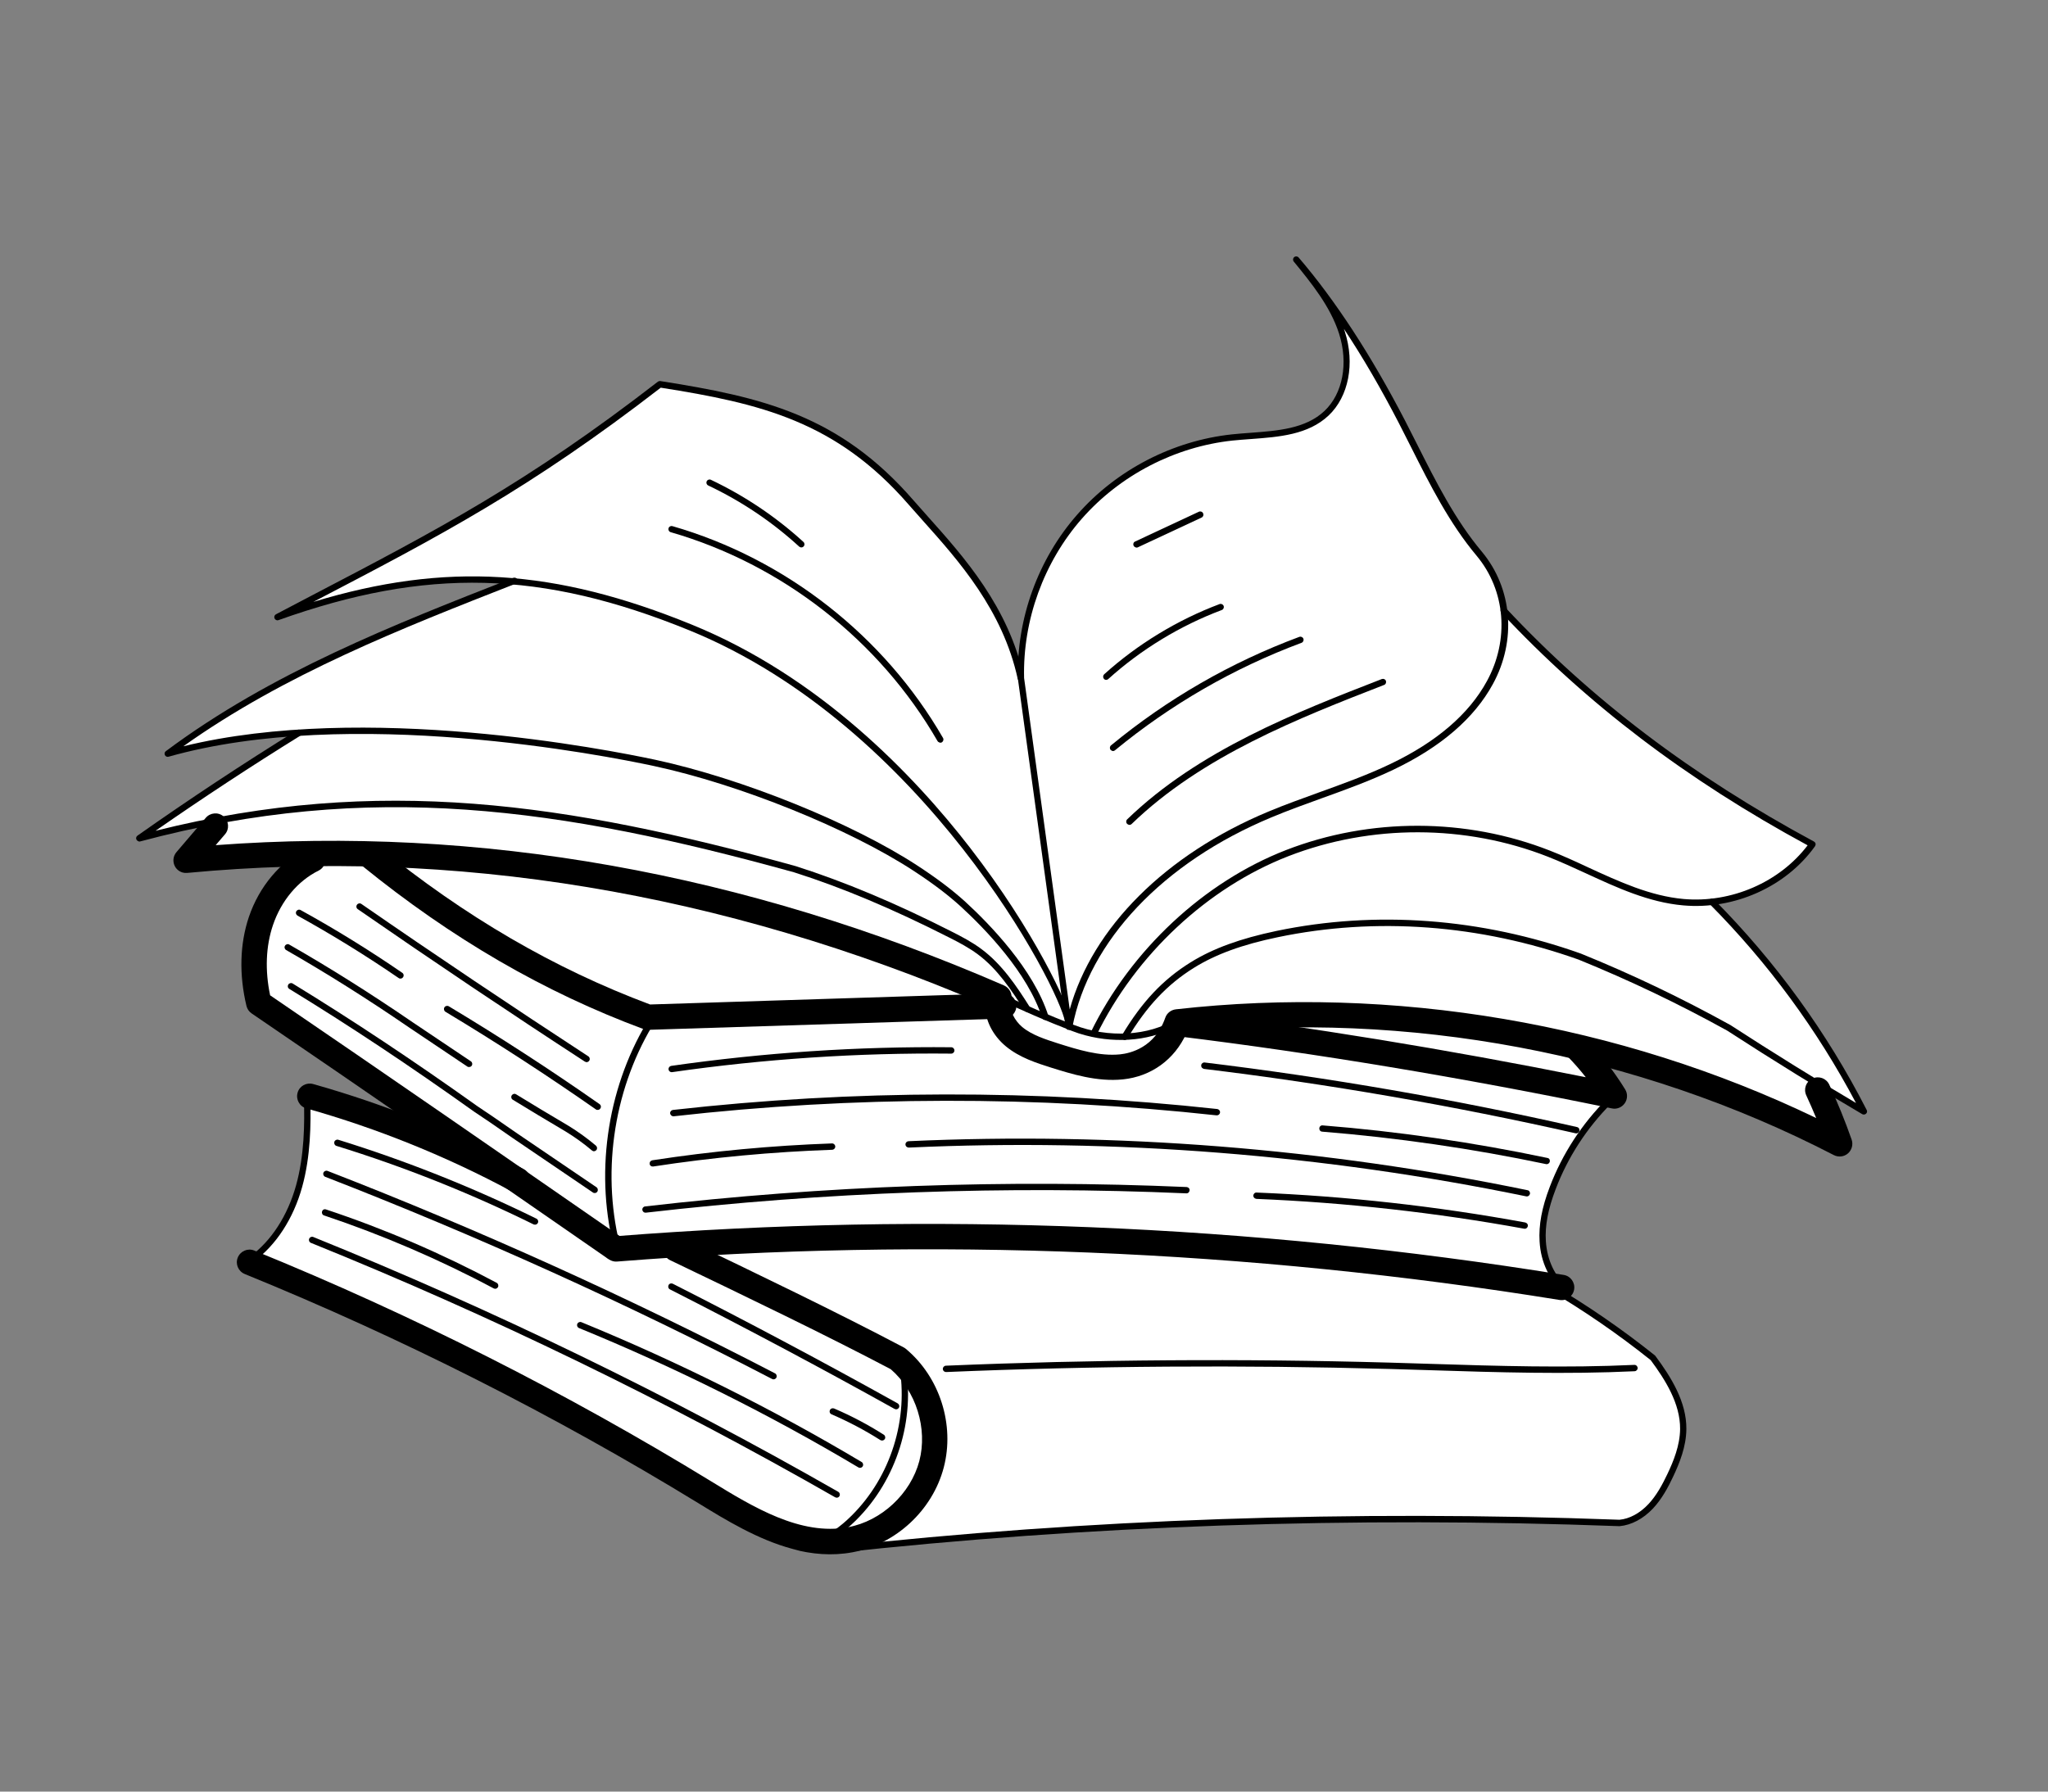
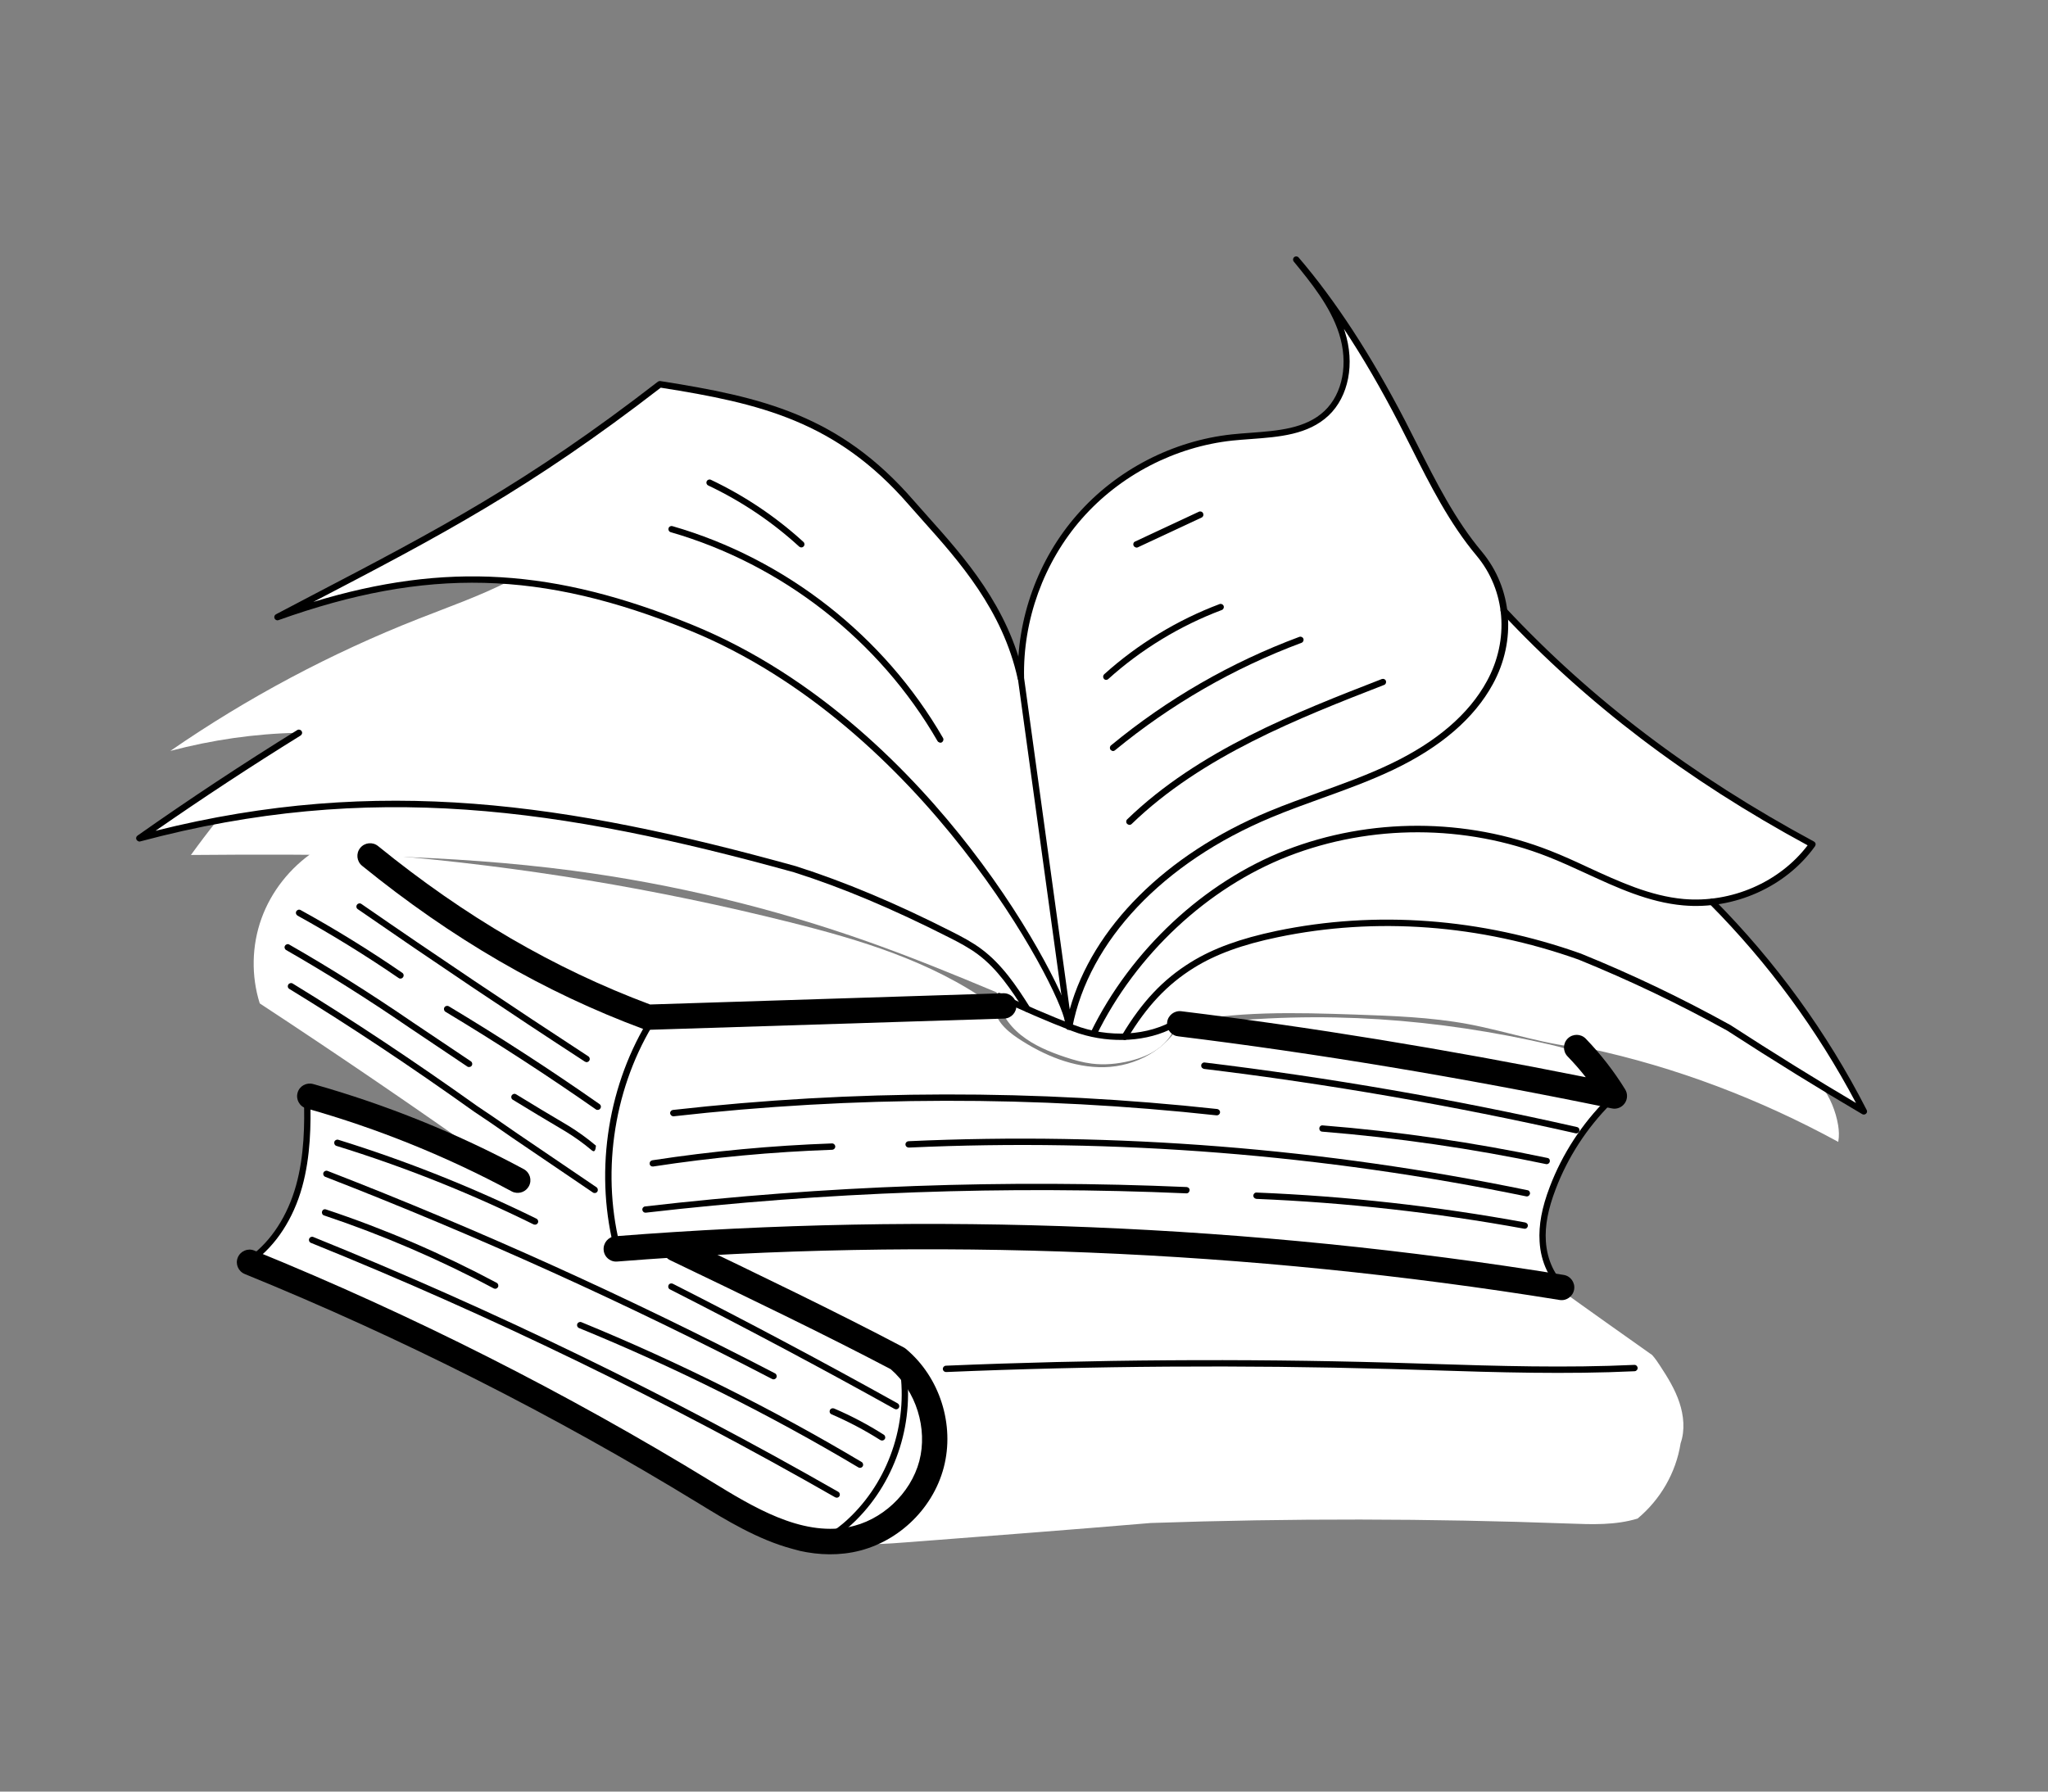
<svg xmlns="http://www.w3.org/2000/svg" width="376" height="329" viewBox="0 0 376 329" fill="none">
  <rect x="0" y="0" width="376" height="329" fill="#808080" stroke="none" />
  <g clip-path="url(#clip0_936_3284)">
    <path d="M296.588 200.89C292.313 205.889 287.952 210.97 285.403 217.04C282.854 223.11 282.348 230.398 285.271 235.691C231.455 227.877 176.831 225.655 121.478 229.446C133.908 234.245 146.039 239.844 157.754 246.213C161.012 247.988 164.302 249.876 166.711 252.702C170.074 256.665 171.346 262.249 170.337 267.347C169.347 272.451 166.208 277.042 162.024 280.136C160.272 281.428 158.284 282.51 156.098 282.763C154.581 282.944 153.052 282.702 151.559 282.407C128.284 277.932 109.142 262.023 88.174 250.973C79.135 246.202 69.673 242.304 60.205 238.425C55.237 236.381 50.27 234.337 45.137 232.437C47.069 230.627 48.978 228.748 50.523 226.582C53.039 223.062 54.514 218.886 55.363 214.625C56.211 210.364 56.426 206.039 57.168 201.624C69.008 204.398 80.541 208.474 91.035 213.844C76.758 203.727 62.311 193.858 47.687 184.257C46.101 179.218 46.21 173.648 48.003 168.676C49.797 163.704 53.251 159.344 57.679 156.357C60.841 155.359 64.363 155.443 67.417 156.723C69.096 157.424 70.621 158.462 72.132 159.475C80.415 165.113 88.718 170.756 97.001 176.394C103.992 181.14 111.202 186.008 120.293 187.144C140.649 184.902 161.141 183.954 182.64 184.409C182.35 187.058 184.673 189.19 186.899 190.667C191.617 193.798 197.121 196.111 202.779 195.971C208.437 195.83 214.271 192.842 217.002 187.346C230.978 191.384 245.698 192.015 260.04 194.453C265.096 195.304 270.129 196.401 275.148 197.473C281.909 198.928 288.671 200.384 296.574 200.865L296.588 200.89Z" fill="white" />
    <path d="M35.04 157.023C36.605 154.863 38.203 152.733 39.959 150.561C35.432 151.571 30.899 152.6 26.206 153.754C27.096 152.86 28.096 152.101 29.116 151.347C37.287 145.273 45.842 139.722 54.562 134.572C46.717 134.734 38.88 135.885 31.274 137.895C45.453 128.104 60.763 119.959 76.8 113.645C82.379 111.449 88.049 109.466 93.367 106.759C90.831 106.205 88.222 106.157 85.632 106.197C74.588 106.404 63.562 108.42 53.145 112.151C62.888 107.254 72.498 102.069 82.108 96.339C95.823 88.983 108.886 80.383 120.941 70.611C129.301 71.97 137.764 73.336 145.561 76.641C152.719 79.671 159.137 84.284 164.821 89.603C174.719 98.841 182.506 110.322 187.512 122.632C187.554 112.535 191.394 102.512 198.042 94.919C204.69 87.326 214.078 82.187 224.046 80.6C229.855 79.661 235.964 79.872 241.483 77.198C244.491 75.362 246.342 71.978 246.897 68.499C247.451 65.019 246.838 61.437 245.976 58.081C250.437 64.834 254.496 71.835 258.119 79.055C261.552 85.889 264.646 92.968 269.261 99.07C271.861 102.514 275.038 105.84 275.692 109.895C275.735 110.598 275.88 111.308 276.276 112.023C292.157 128.672 310.58 142.878 330.576 153.877C331.297 154.238 331.999 154.594 332.72 154.955C332.72 154.955 332.72 154.955 332.88 155.061C328.488 160.889 321.704 164.838 314.478 165.901C321.601 173.283 328.111 181.235 333.939 189.696C335.541 192.013 337.089 194.378 338.467 196.824C339.76 199.12 340.905 201.503 341.766 203.768C339.404 202.171 336.943 200.714 334.424 199.389C335.99 201.529 337.039 204.033 337.472 206.644C337.618 207.585 337.69 208.569 337.494 209.691C323.13 201.858 307.702 195.962 291.677 192.528C284.153 192.043 276.924 189.435 269.493 188.052C262.66 186.787 255.677 186.552 248.738 186.307C237.845 185.947 226.824 185.595 215.88 188.01C215.407 189.854 214.162 191.45 212.624 192.569C211.087 193.688 209.267 194.375 207.427 194.826C205.138 195.387 202.751 195.607 200.417 195.317C198.754 195.102 197.116 194.642 195.538 194.115C192.67 193.157 189.82 191.974 187.454 190.082C185.088 188.19 183.256 185.476 182.991 182.238C175.243 178.988 167.474 175.815 159.566 173.004C141.927 166.747 123.649 162.332 105.097 159.877C82.553 156.899 59.721 156.8 35.045 157.004L35.04 157.023Z" fill="white" />
    <path d="M153.634 283.193C158.109 283.868 162.67 283.517 167.167 283.17C181.942 282.033 196.692 280.911 211.262 279.677C236.873 278.8 262.512 278.834 288.116 279.78C292.31 279.939 296.587 280.1 300.652 278.861C304.784 275.417 307.691 270.513 308.55 265.039C309.382 262.64 309.132 259.973 308.332 257.557C307.532 255.14 306.188 252.956 304.804 250.844C304.358 250.158 303.893 249.468 303.329 248.834C297.793 244.918 292.238 240.997 285.665 236.257C263.683 233.765 241.806 230.336 219.734 228.805C214.012 228.404 208.292 228.15 202.561 227.936C177.397 227.066 152.202 227.487 126.484 229.55C137.012 234.322 147.301 239.595 157.317 245.341C160.899 247.391 164.48 249.525 167.359 252.478C170.243 255.41 172.394 259.279 172.462 263.408C172.501 265.767 171.857 268.091 171 270.273C169.487 274.04 167.197 277.579 163.976 280.051C160.755 282.522 156.527 283.822 153.639 283.174L153.634 283.193Z" fill="white" />
    <path d="M117.901 186.838C139.423 185.957 160.959 185.101 181.735 184.187C170.897 176.502 157.878 172.573 145.004 169.354C120.539 163.218 95.558 159.083 70.405 156.999C71.952 164.376 79.601 168.544 86.427 171.715C96.983 176.62 107.533 181.544 117.886 186.813L117.901 186.838Z" fill="white" />
    <path d="M220.282 188.099C245.166 192.984 270.116 197.467 295.127 201.568C294.092 198.858 292.945 196.014 290.676 194.231C288.92 192.88 286.684 192.301 284.53 191.808C264.04 187.115 242.901 185.393 220.287 188.079L220.282 188.099Z" fill="white" />
-     <path d="M33.571 160.237C32.945 160.069 32.407 159.652 32.102 159.067C31.659 158.214 31.785 157.199 32.396 156.482L37.775 150.185C38.602 149.211 40.083 149.084 41.051 149.931C42.025 150.758 42.153 152.239 41.306 153.207L39.597 155.203C88.004 151.585 136.666 160.241 184.32 180.958C185.388 181.433 185.953 182.612 185.635 183.722C185.143 185.478 186.348 187.479 187.666 188.587C189.463 190.096 192.04 190.891 194.298 191.622C197.836 192.738 201.859 194.005 205.654 193.616C207.51 193.421 212.023 192.387 213.934 186.901C214.223 186.056 214.97 185.459 215.881 185.347C255.822 180.844 297.317 187.915 333.445 205.313C332.855 203.918 332.264 202.522 331.624 201.155C331.078 199.982 331.573 198.604 332.747 198.059C333.921 197.514 335.298 198.008 335.843 199.182C337.375 202.466 338.753 205.855 339.953 209.28C340.258 210.18 339.99 211.178 339.277 211.804C338.564 212.431 337.525 212.551 336.677 212.114C300.542 193.414 258.392 185.497 217.791 189.801C215.633 194.57 211.359 197.683 206.142 198.214C201.377 198.699 196.7 197.215 192.906 196.031C190.355 195.221 187.202 194.23 184.677 192.148C182.206 190.102 180.829 187.258 180.85 184.516C132.562 163.818 83.282 155.668 34.352 160.299C34.071 160.329 33.786 160.294 33.532 160.226L33.571 160.237Z" fill="black" />
    <path d="M118.379 189.043C118.379 189.043 118.242 189.006 118.164 188.985C99.891 182.201 82.976 172.384 66.475 158.987C65.476 158.174 65.324 156.707 66.137 155.709C66.95 154.71 68.417 154.558 69.415 155.371C85.397 168.356 101.743 177.874 119.356 184.46L184.207 182.396C185.495 182.364 186.569 183.365 186.602 184.653C186.634 185.941 185.633 187.015 184.345 187.047L119.032 189.113C118.801 189.114 118.575 189.095 118.36 189.038L118.379 189.043Z" fill="black" />
    <path d="M215.99 190.262C214.894 189.969 214.131 188.904 214.278 187.727C214.433 186.448 215.598 185.543 216.877 185.698C240.371 188.574 265.328 192.64 291.141 197.816C290.093 196.486 288.969 195.2 287.786 193.981C286.902 193.052 286.917 191.588 287.851 190.685C288.78 189.801 290.244 189.816 291.147 190.75C293.871 193.577 296.305 196.704 298.366 200.046C298.849 200.825 298.827 201.847 298.289 202.604C297.75 203.362 296.83 203.744 295.919 203.542C268.194 197.833 241.41 193.383 216.313 190.307C216.216 190.281 216.093 190.269 215.995 190.243L215.99 190.262Z" fill="black" />
    <path d="M112.533 231.6C111.614 231.354 110.885 230.551 110.824 229.528C110.728 228.244 111.68 227.115 112.964 227.018C171.004 222.437 229.59 224.818 287.076 234.119C288.346 234.312 289.215 235.531 289.002 236.795C288.789 238.059 287.59 238.933 286.326 238.72C229.202 229.475 170.989 227.11 113.314 231.663C113.033 231.692 112.768 231.663 112.533 231.6Z" fill="black" />
-     <path d="M112.154 231.373C111.9 231.305 111.656 231.198 111.428 231.032L111.306 230.936C89.779 216.024 67.524 200.624 46.207 186.104C45.725 185.786 45.395 185.299 45.252 184.736C43.874 178.999 44.023 173.355 45.684 168.41C47.597 162.757 51.497 158.14 56.428 155.707C57.587 155.137 58.969 155.613 59.545 156.752C60.115 157.912 59.64 159.294 58.5 159.87C54.679 161.761 51.626 165.41 50.111 169.89C48.797 173.775 48.634 178.219 49.594 182.775C70.698 197.154 92.686 212.378 113.965 227.119L114.086 227.214C115.15 227.94 115.411 229.393 114.666 230.452C114.087 231.283 113.074 231.619 112.154 231.373Z" fill="black" />
    <path d="M145.442 284.417C139.141 282.728 133.266 279.141 128.188 276.019C101.7 259.82 73.68 245.663 44.94 233.957C43.749 233.47 43.167 232.119 43.654 230.928C44.141 229.737 45.492 229.156 46.683 229.643C75.672 241.437 103.912 255.715 130.613 272.055C138.269 276.748 146.975 282.059 155.689 280.452C161.821 279.326 167.193 274.306 168.783 268.294C170.337 262.335 168.198 255.45 163.529 251.43C151.547 245.116 137.056 238.15 123.027 231.413C121.877 230.853 121.389 229.465 121.93 228.309C122.49 227.159 123.859 226.666 125.034 227.211C139.194 234.005 153.832 241.051 165.92 247.436C166.066 247.517 166.193 247.593 166.328 247.713C172.55 252.904 175.322 261.658 173.264 269.495C171.206 277.332 164.477 283.582 156.511 285.055C152.716 285.758 148.992 285.41 145.411 284.45L145.442 284.417Z" fill="black" />
    <path d="M199.251 190.118C198.41 189.893 197.579 189.628 196.764 189.305C192.165 187.527 187.599 185.549 183.173 183.44C182.875 183.298 182.758 182.952 182.896 182.674C183.038 182.377 183.384 182.26 183.662 182.397C188.069 184.5 192.615 186.474 197.18 188.221C203.527 190.677 210.855 190.25 215.88 187.15C216.158 186.973 216.51 187.067 216.688 187.345C216.865 187.623 216.77 187.976 216.492 188.153C211.839 191.038 205.297 191.738 199.251 190.118Z" fill="black" />
    <path d="M196.099 189.127C195.883 189.069 195.705 188.874 195.684 188.638L186.875 124.621C186.607 113.644 190.57 102.689 197.779 94.492C204.968 86.289 215.318 80.925 226.178 79.766C227.3 79.647 228.456 79.559 229.632 79.475C234.577 79.102 239.708 78.736 243.163 75.467C246.533 72.281 247.585 66.712 245.839 61.253C244.229 56.228 240.675 51.879 237.531 48.038C237.324 47.793 237.36 47.425 237.604 47.218C237.848 47.011 238.216 47.047 238.424 47.291C245.166 55.158 251.718 65.219 257.929 77.18C258.7 78.687 259.451 80.188 260.222 81.695C263.631 88.46 267.145 95.462 272.058 101.308C277.674 108.056 278.472 117.602 274.077 125.631C270.654 131.907 264.522 137.185 255.863 141.324C251.558 143.379 247.03 145.018 242.62 146.604C239.579 147.698 236.42 148.844 233.397 150.11C213.569 158.366 199.911 172.784 196.873 188.663C196.819 188.942 196.575 189.149 196.285 189.135C196.246 189.124 196.207 189.114 196.148 189.098L196.099 189.127ZM246.715 60.334C246.771 60.517 246.846 60.705 246.902 60.887C248.788 66.761 247.605 72.82 243.925 76.301C240.166 79.844 234.837 80.241 229.681 80.621C228.525 80.71 227.394 80.784 226.271 80.903C215.712 82.037 205.63 87.263 198.626 95.243C191.623 103.223 187.758 113.89 188.017 124.508L196.393 185.368C200.592 170.324 213.981 156.903 232.889 149.03C235.938 147.75 239.111 146.629 242.157 145.516C246.522 143.938 251.045 142.319 255.281 140.287C263.722 136.257 269.684 131.144 272.985 125.087C277.142 117.477 276.42 108.433 271.102 102.059C266.112 96.108 262.55 89.051 259.117 82.217C258.366 80.716 257.596 79.209 256.825 77.702C253.536 71.347 250.165 65.537 246.695 60.329L246.715 60.334Z" fill="black" />
    <path d="M200.658 190.348C200.658 190.348 200.579 190.327 200.54 190.317C200.243 190.174 200.126 189.828 200.268 189.531C207.642 174.457 221.036 161.96 236.111 156.101C251.513 150.12 269.183 150.157 284.569 156.209C286.98 157.149 289.37 158.25 291.681 159.331C297.244 161.891 302.993 164.543 309.096 165.088C317.864 165.864 326.72 162.008 331.87 155.231C309.656 143.197 291.259 129.207 275.644 112.503C275.431 112.279 275.428 111.9 275.677 111.673C275.922 111.466 276.275 111.477 276.507 111.707C292.17 128.466 310.666 142.481 333.022 154.533C333.168 154.614 333.279 154.748 333.32 154.906C333.362 155.064 333.315 155.24 333.234 155.386C327.924 162.835 318.413 167.102 309.013 166.261C302.703 165.703 296.862 163.005 291.225 160.404C288.929 159.348 286.539 158.247 284.167 157.317C269.044 151.378 251.689 151.341 236.545 157.224C221.726 162.984 208.557 175.268 201.315 190.084C201.183 190.342 200.901 190.455 200.647 190.387L200.658 190.348Z" fill="black" />
    <path d="M195.957 188.166C195.742 188.108 195.578 187.939 195.538 187.697C194.511 181.277 169.516 133.287 126.604 115.77C99.475 104.705 78.31 104.172 51.131 113.876C50.849 113.989 50.532 113.842 50.4 113.554C50.287 113.272 50.395 112.945 50.663 112.807C52.934 111.612 55.13 110.46 57.276 109.336C80.174 97.373 96.707 88.738 120.788 70.087C120.917 69.996 121.075 69.954 121.237 69.977C139.87 72.914 154.114 76.186 167.745 91.918C168.579 92.875 169.467 93.868 170.402 94.916C176.986 102.279 185.18 111.458 187.984 124.394C188.048 124.705 187.861 125.011 187.545 125.094C187.234 125.158 186.928 124.971 186.845 124.655C184.084 112.024 176.02 102.985 169.519 95.707C168.584 94.659 167.696 93.666 166.862 92.709C153.549 77.355 139.56 74.069 121.31 71.192C97.264 89.789 80.707 98.438 57.814 110.382C57.715 110.439 57.621 110.477 57.521 110.534C81.836 103.145 101.892 104.451 127.015 114.706C150.44 124.254 167.719 142.264 178.092 155.676C190.024 171.099 196.212 184.711 196.656 187.515C196.72 187.825 196.494 188.121 196.183 188.185C196.094 188.203 196.011 188.201 195.933 188.18L195.957 188.166Z" fill="black" />
-     <path d="M191.727 187.284C191.551 187.237 191.381 187.087 191.325 186.904C188.698 178.629 180.839 170.547 176.378 166.457C174.069 164.35 171.333 162.274 167.766 159.934C155.863 152.152 135.764 144.04 120.019 140.66C110.995 138.725 64.302 129.527 30.946 138.96C30.675 139.034 30.392 138.917 30.273 138.654C30.155 138.392 30.214 138.093 30.467 137.93C49.711 123.562 72.35 114.675 94.233 106.11C94.534 106.002 94.876 106.136 94.984 106.437C95.092 106.739 94.958 107.081 94.657 107.189C73.778 115.373 52.242 123.821 33.661 137.045C67.016 128.87 111.495 137.642 120.303 139.52C136.186 142.937 156.435 151.11 168.445 158.963C172.086 161.343 174.856 163.449 177.218 165.592C181.747 169.741 189.765 178.013 192.471 186.54C192.579 186.842 192.407 187.173 192.086 187.275C191.972 187.308 191.864 187.321 191.766 187.295L191.727 187.284Z" fill="black" />
    <path d="M25.423 154.488C25.266 154.446 25.131 154.326 25.044 154.177C24.926 153.915 25.005 153.621 25.238 153.453C34.776 146.739 44.639 140.217 54.57 134.07C54.849 133.893 55.201 133.988 55.378 134.266C55.555 134.544 55.461 134.896 55.182 135.073C46.205 140.637 37.246 146.52 28.561 152.561C69.606 142.293 104.132 147.434 146.125 159.064C155.05 161.917 164.384 165.823 174.703 171.062C176.642 172.043 178.518 173.028 180.211 174.3C183.953 177.085 186.637 181.076 189.064 184.935C189.241 185.213 189.147 185.565 188.888 185.747C188.61 185.925 188.258 185.83 188.075 185.572C185.706 181.812 183.104 177.906 179.517 175.246C177.891 174.035 176.055 173.06 174.17 172.115C163.924 166.916 154.634 163 145.802 160.193C102.967 148.338 67.924 143.248 25.751 154.513C25.657 154.551 25.554 154.544 25.456 154.518L25.423 154.488Z" fill="black" />
    <path d="M206.347 190.95C206.347 190.95 206.25 190.924 206.196 190.889C205.924 190.732 205.831 190.371 205.988 190.099C209.644 183.969 213.536 179.853 218.591 176.719C222.693 174.169 227.711 172.347 234.378 170.946C252.613 167.15 271.919 168.59 290.241 175.114C299.66 178.938 308.639 183.232 317.699 188.239C325.325 193.197 333.617 198.334 340.749 202.552C333.634 189.111 324.599 176.812 313.882 166.014C313.65 165.784 313.666 165.41 313.89 165.198C314.12 164.966 314.494 164.982 314.706 165.207C325.983 176.575 335.42 189.569 342.713 203.833C342.842 204.056 342.788 204.336 342.594 204.514C342.399 204.693 342.118 204.722 341.899 204.601C334.377 200.194 325.346 194.608 317.092 189.251C308.105 184.284 299.18 180.026 289.819 176.218C271.727 169.776 252.627 168.349 234.614 172.1C228.085 173.454 223.181 175.244 219.203 177.722C214.322 180.756 210.545 184.756 206.981 190.7C206.834 190.934 206.577 191.033 206.323 190.964L206.347 190.95Z" fill="black" />
    <path d="M287.268 237.316C287.268 237.316 287.112 237.274 287.063 237.219C284.489 235.166 282.875 231.798 282.659 227.986C282.478 224.981 283.063 221.782 284.533 217.939C286.811 211.944 290.417 206.388 294.965 201.86C295.195 201.628 295.568 201.644 295.781 201.869C296.013 202.099 296.002 202.453 295.772 202.685C291.359 207.102 287.833 212.511 285.617 218.356C284.208 222.047 283.627 225.079 283.81 227.917C284.031 231.395 285.474 234.465 287.791 236.303C288.053 236.499 288.082 236.863 287.886 237.125C287.73 237.314 287.503 237.379 287.288 237.321L287.268 237.316Z" fill="black" />
    <path d="M113.369 230.44C113.173 230.388 113.023 230.243 112.953 230.035C109.135 216.031 111.306 200.255 118.734 187.796C118.891 187.523 119.252 187.431 119.544 187.593C119.816 187.75 119.908 188.11 119.746 188.402C112.475 200.589 110.348 216.041 114.083 229.73C114.166 230.046 113.979 230.352 113.683 230.441C113.569 230.473 113.466 230.466 113.388 230.445L113.369 230.44Z" fill="black" />
    <path d="M118.364 222.677C118.149 222.619 117.97 222.425 117.93 222.183C117.891 221.858 118.112 221.582 118.437 221.543C151.315 217.728 184.768 216.541 217.853 217.982C218.182 218.008 218.428 218.262 218.403 218.591C218.383 218.9 218.123 219.166 217.794 219.141C184.773 217.696 151.379 218.899 118.57 222.69C118.506 222.694 118.423 222.693 118.344 222.672L118.364 222.677Z" fill="black" />
    <path d="M230.533 220.122C230.279 220.054 230.091 219.815 230.101 219.545C230.121 219.235 230.381 218.97 230.71 218.995C247.204 219.66 263.801 221.507 280.03 224.492C280.343 224.576 280.564 224.845 280.5 225.164C280.436 225.482 280.147 225.698 279.829 225.634C263.653 222.684 247.12 220.833 230.67 220.159C230.631 220.148 230.592 220.138 230.553 220.127L230.533 220.122Z" fill="black" />
-     <path d="M123.161 196.867C122.946 196.809 122.768 196.615 122.742 196.398C122.703 196.073 122.904 195.792 123.235 195.733C140.203 193.297 157.5 192.143 174.651 192.313C174.965 192.314 175.231 192.574 175.225 192.908C175.225 193.222 174.965 193.488 174.631 193.483C157.544 193.308 140.292 194.453 123.387 196.886C123.298 196.904 123.22 196.883 123.161 196.867Z" fill="black" />
    <path d="M220.95 196.247C220.676 196.174 220.494 195.915 220.534 195.611C220.578 195.287 220.867 195.071 221.171 195.111C244.042 197.883 267.05 201.867 289.528 206.968C289.88 207.062 290.032 207.354 289.968 207.673C289.904 207.991 289.581 208.177 289.263 208.113C266.819 203.043 243.855 199.05 221.023 196.287C221.004 196.282 220.965 196.272 220.945 196.266L220.95 196.247Z" fill="black" />
    <path d="M123.467 204.96C123.252 204.903 123.074 204.708 123.034 204.467C122.995 204.142 123.235 203.87 123.541 203.826C156.693 200.085 190.323 200.036 223.474 203.655C223.778 203.695 224.019 203.969 223.994 204.298C223.949 204.621 223.68 204.843 223.351 204.818C190.284 201.2 156.737 201.25 123.668 204.993C123.604 204.997 123.521 204.996 123.462 204.98L123.467 204.96Z" fill="black" />
    <path d="M242.642 207.805C242.368 207.732 242.185 207.473 242.22 207.189C242.245 206.86 242.519 206.619 242.843 206.664C256.661 207.766 270.528 209.783 284.086 212.64C284.449 212.695 284.596 213.007 284.532 213.325C284.448 213.639 284.165 213.835 283.846 213.771C270.347 210.93 256.519 208.923 242.745 207.812C242.706 207.801 242.666 207.791 242.647 207.786L242.642 207.805Z" fill="black" />
    <path d="M119.691 214.203C119.475 214.146 119.292 213.971 119.271 213.734C119.232 213.409 119.434 213.128 119.764 213.069C130.656 211.395 141.754 210.363 152.743 209.973C153.063 209.954 153.328 210.214 153.348 210.534C153.367 210.854 153.107 211.119 152.787 211.139C141.843 211.52 130.789 212.542 119.941 214.208C119.852 214.226 119.774 214.205 119.696 214.184L119.691 214.203Z" fill="black" />
    <path d="M166.661 210.704C166.426 210.641 166.233 210.421 166.238 210.171C166.218 209.851 166.478 209.585 166.798 209.566C204.864 207.833 243.101 210.865 280.444 218.564C280.748 218.603 280.954 218.931 280.889 219.249C280.806 219.562 280.522 219.759 280.204 219.695C242.959 212.022 204.825 208.997 166.862 210.737C166.803 210.721 166.739 210.725 166.681 210.709L166.661 210.704Z" fill="black" />
    <path d="M207.204 151.438C207.106 151.412 207.013 151.366 206.931 151.281C206.699 151.051 206.715 150.678 206.94 150.466C220.047 137.788 237.912 130.831 253.69 124.698C253.992 124.59 254.334 124.724 254.442 125.025C254.549 125.327 254.416 125.669 254.114 125.777C238.45 131.876 220.698 138.801 207.761 151.315C207.616 151.465 207.394 151.51 207.198 151.458L207.204 151.438Z" fill="black" />
    <path d="M204.208 137.885C204.091 137.853 203.984 137.783 203.902 137.698C203.695 137.454 203.73 137.086 203.975 136.878C214.339 128.331 225.97 121.633 238.549 116.95C238.85 116.842 239.187 116.995 239.295 117.297C239.403 117.598 239.25 117.935 238.948 118.043C226.482 122.693 214.971 129.339 204.697 137.785C204.537 137.91 204.36 137.946 204.184 137.899L204.208 137.885Z" fill="black" />
    <path d="M202.963 124.843C202.866 124.816 202.754 124.765 202.677 124.661C202.469 124.417 202.48 124.063 202.71 123.831C208.852 118.284 216.19 113.832 223.909 110.93C224.211 110.822 224.547 110.976 224.655 111.277C224.763 111.579 224.61 111.915 224.308 112.023C216.708 114.873 209.495 119.253 203.462 124.704C203.322 124.834 203.1 124.879 202.924 124.832L202.963 124.843Z" fill="black" />
    <path d="M208.498 100.51C208.341 100.468 208.2 100.367 208.12 100.199C207.987 99.911 208.101 99.564 208.408 99.437L220.106 93.973C220.393 93.84 220.74 93.954 220.887 94.266C221.02 94.553 220.906 94.9 220.619 95.033L208.92 100.497C208.796 100.569 208.649 100.571 208.532 100.54L208.498 100.51Z" fill="black" />
    <path d="M172.472 136.344C172.335 136.307 172.194 136.206 172.122 136.082C161.471 117.604 143.613 103.634 123.134 97.727C122.821 97.643 122.654 97.326 122.738 97.013C122.822 96.7 123.139 96.533 123.452 96.617C144.225 102.602 162.32 116.783 173.134 135.515C173.292 135.787 173.197 136.14 172.919 136.317C172.77 136.403 172.623 136.405 172.486 136.368L172.472 136.344Z" fill="black" />
    <path d="M146.968 100.506C146.968 100.506 146.797 100.44 146.729 100.379C141.745 95.814 136.128 92.044 130.025 89.151C129.727 89.008 129.61 88.662 129.748 88.384C129.89 88.087 130.236 87.97 130.514 88.107C136.71 91.047 142.434 94.887 147.505 99.518C147.743 99.728 147.766 100.112 147.536 100.344C147.385 100.513 147.163 100.559 146.968 100.506Z" fill="black" />
    <path d="M107.533 195.007C107.533 195.007 107.415 194.976 107.362 194.941C93.397 185.851 79.375 176.432 65.683 166.954C65.415 166.777 65.348 166.402 65.544 166.14C65.72 165.873 66.095 165.806 66.357 166.002C80.049 175.48 94.077 184.88 108.017 193.984C108.284 194.16 108.357 194.515 108.18 194.782C108.039 194.996 107.782 195.095 107.547 195.032L107.533 195.007Z" fill="black" />
    <path d="M73.365 179.686C73.365 179.686 73.247 179.655 73.179 179.595C67.209 175.5 60.965 171.645 54.626 168.143C54.353 167.986 54.236 167.64 54.399 167.348C54.556 167.076 54.901 166.959 55.194 167.121C61.572 170.634 67.85 174.518 73.854 178.643C74.121 178.82 74.189 179.194 73.993 179.456C73.851 179.67 73.599 179.749 73.365 179.686Z" fill="black" />
    <path d="M109.595 203.823C109.595 203.823 109.459 203.786 109.41 203.731C100.455 197.473 91.166 191.44 81.792 185.803C81.519 185.646 81.427 185.286 81.589 184.994C81.746 184.721 82.107 184.629 82.399 184.791C91.792 190.433 101.1 196.472 110.07 202.755C110.338 202.931 110.405 203.306 110.209 203.568C110.068 203.782 109.816 203.861 109.581 203.798L109.595 203.823Z" fill="black" />
    <path d="M85.955 195.937C85.955 195.937 85.838 195.905 85.79 195.85L75.178 188.729C67.347 183.359 59.952 178.714 52.535 174.462C52.262 174.305 52.15 173.939 52.327 173.672C52.484 173.399 52.849 173.288 53.117 173.464C60.553 177.722 67.983 182.397 75.833 187.772L86.445 194.893C86.712 195.07 86.785 195.425 86.608 195.692C86.467 195.906 86.215 195.985 85.98 195.922L85.955 195.937Z" fill="black" />
-     <path d="M108.874 211.368C108.874 211.368 108.717 211.326 108.655 211.247C107.134 209.958 105.478 208.78 103.766 207.735C100.233 205.656 97.13 203.775 94.139 201.946C93.866 201.789 93.774 201.429 93.956 201.142C94.132 200.875 94.473 200.778 94.76 200.959C97.751 202.788 100.835 204.663 104.387 206.747C106.152 207.829 107.837 209.056 109.411 210.38C109.649 210.59 109.697 210.959 109.486 211.197C109.336 211.366 109.104 211.451 108.888 211.393L108.874 211.368Z" fill="black" />
+     <path d="M108.874 211.368C108.874 211.368 108.717 211.326 108.655 211.247C107.134 209.958 105.478 208.78 103.766 207.735C100.233 205.656 97.13 203.775 94.139 201.946C93.866 201.789 93.774 201.429 93.956 201.142C94.132 200.875 94.473 200.778 94.76 200.959C97.751 202.788 100.835 204.663 104.387 206.747C106.152 207.829 107.837 209.056 109.411 210.38C109.336 211.366 109.104 211.451 108.888 211.393L108.874 211.368Z" fill="black" />
    <path d="M108.995 219.055C108.995 219.055 108.878 219.024 108.83 218.969L94.085 208.957C90.802 206.651 88.883 205.361 87.031 204.131C75.271 195.737 64.182 188.362 53.117 181.601C52.845 181.444 52.752 181.084 52.934 180.797C53.111 180.53 53.471 180.438 53.738 180.614C64.818 187.4 75.926 194.78 87.706 203.179C89.557 204.409 91.457 205.694 94.759 208.005L109.504 218.017C109.771 218.194 109.839 218.568 109.662 218.835C109.521 219.049 109.269 219.129 109.034 219.066L108.995 219.055Z" fill="black" />
    <path d="M94.442 218.972C94.266 218.925 94.09 218.878 93.93 218.772C81.979 212.341 69.3 207.223 56.237 203.534C55.004 203.204 54.284 201.9 54.634 200.672C54.965 199.44 56.244 198.734 57.477 199.064L57.516 199.075C70.911 202.853 83.913 208.098 96.155 214.692C97.29 215.311 97.713 216.703 97.095 217.838C96.563 218.807 95.46 219.245 94.442 218.972Z" fill="black" />
    <path d="M46.097 231.751C45.98 231.719 45.853 231.643 45.776 231.539C45.594 231.28 45.649 230.918 45.908 230.735C49.793 227.896 52.795 223.269 54.347 217.708C55.89 212.187 55.935 206.306 55.799 201.802C55.78 201.483 56.04 201.217 56.36 201.198C56.68 201.178 56.945 201.438 56.965 201.758C57.099 206.345 57.042 212.349 55.463 218.007C53.842 223.822 50.679 228.658 46.58 231.67C46.426 231.776 46.248 231.812 46.092 231.77L46.097 231.751Z" fill="black" />
-     <path d="M152.927 285.206C152.692 285.143 152.533 284.954 152.493 284.712C152.454 284.387 152.694 284.116 153 284.072C199.551 278.929 248.107 277.26 297.322 279.08C299.147 278.919 301.056 277.9 302.642 276.207C304.169 274.581 305.245 272.521 306.1 270.737C307.252 268.319 308.426 265.425 308.457 262.413C308.491 257.746 305.753 253.405 303.058 249.768C297.133 245.034 290.813 240.678 284.274 236.828C284.001 236.672 283.909 236.311 284.066 236.039C284.223 235.766 284.583 235.674 284.856 235.831C291.468 239.721 297.841 244.113 303.834 248.906C303.868 248.936 303.902 248.966 303.93 249.016C306.765 252.837 309.651 257.407 309.606 262.428C309.576 265.67 308.346 268.696 307.138 271.246C306.262 273.108 305.12 275.256 303.474 277.017C301.688 278.908 299.511 280.065 297.341 280.26C248.107 278.434 199.59 280.114 153.108 285.233C153.044 285.237 152.96 285.236 152.902 285.22L152.927 285.206Z" fill="black" />
    <path d="M173.525 251.928C173.29 251.865 173.097 251.645 173.101 251.395C173.082 251.075 173.342 250.809 173.662 250.79C200.662 249.657 228.04 249.464 255.058 250.223C257.597 250.296 260.136 250.368 262.65 250.454C274.918 250.847 287.609 251.228 300.056 250.641C300.375 250.622 300.641 250.882 300.66 251.202C300.68 251.521 300.42 251.787 300.1 251.807C287.609 252.402 274.899 252.016 262.611 251.618C260.072 251.546 257.538 251.454 255.018 251.387C228.04 250.639 200.687 250.817 173.706 251.955C173.647 251.94 173.583 251.943 173.525 251.928Z" fill="black" />
    <path d="M98.082 224.876C98.082 224.876 98.004 224.855 97.965 224.845C86.332 219.106 74.149 214.248 61.772 210.428C61.459 210.344 61.297 210.007 61.381 209.694C61.46 209.401 61.782 209.215 62.096 209.299L62.115 209.304C74.565 213.164 86.787 218.033 98.479 223.787C98.776 223.93 98.893 224.276 98.751 224.573C98.618 224.831 98.337 224.944 98.082 224.876Z" fill="black" />
    <path d="M164.373 258.766C164.373 258.766 164.276 258.74 164.236 258.729C150.679 251.175 136.818 243.812 122.996 236.774C122.699 236.631 122.607 236.271 122.744 235.993C122.887 235.696 123.247 235.604 123.525 235.741C137.352 242.759 151.246 250.152 164.804 257.707C165.076 257.864 165.193 258.21 165.031 258.502C164.904 258.741 164.622 258.854 164.368 258.786L164.373 258.766Z" fill="black" />
    <path d="M150.003 283.751C149.827 283.704 149.672 283.579 149.601 283.371C149.493 283.07 149.647 282.733 149.968 282.631C152.118 281.885 154.195 280.471 156.369 278.306C163.57 271.155 166.884 260.508 165.053 250.517C164.989 250.207 165.215 249.911 165.526 249.847C165.836 249.784 166.132 250.01 166.196 250.32C168.1 260.666 164.657 271.719 157.196 279.136C154.907 281.416 152.661 282.912 150.347 283.718C150.234 283.75 150.106 283.758 150.008 283.732L150.003 283.751Z" fill="black" />
    <path d="M141.858 253.257C141.858 253.257 141.78 253.236 141.741 253.226C115.198 239.424 87.591 226.931 59.706 216.103C59.404 215.98 59.262 215.649 59.385 215.346C59.508 215.043 59.859 214.907 60.142 215.025C88.066 225.862 115.707 238.386 142.289 252.198C142.566 252.336 142.678 252.701 142.541 252.979C142.414 253.218 142.127 253.35 141.872 253.282L141.858 253.257Z" fill="black" />
    <path d="M161.786 264.511C161.786 264.511 161.668 264.479 161.615 264.444C158.766 262.632 155.751 261.048 152.668 259.719C152.365 259.596 152.228 259.245 152.371 258.947C152.494 258.645 152.86 258.533 153.143 258.651C156.284 259.996 159.353 261.615 162.255 263.462C162.523 263.639 162.615 263.999 162.438 264.266C162.297 264.48 162.04 264.579 161.805 264.516L161.786 264.511Z" fill="black" />
    <path d="M90.779 236.635C90.779 236.635 90.701 236.614 90.642 236.598C80.678 231.286 70.204 226.78 59.503 223.2C59.19 223.116 59.034 222.76 59.132 222.472C59.216 222.158 59.539 221.972 59.861 222.101C70.626 225.677 81.173 230.223 91.19 235.57C91.463 235.727 91.58 236.073 91.418 236.365C91.291 236.604 91.009 236.717 90.754 236.649L90.779 236.635Z" fill="black" />
    <path d="M157.755 269.534C157.755 269.534 157.657 269.508 157.604 269.472C141.219 259.713 123.959 251.104 106.307 243.878C106.005 243.755 105.863 243.424 105.986 243.121C106.109 242.819 106.46 242.682 106.743 242.8C124.448 250.06 141.747 258.68 158.186 268.475C158.458 268.632 158.55 268.992 158.394 269.264C158.247 269.498 157.99 269.597 157.736 269.528L157.755 269.534Z" fill="black" />
    <path d="M153.462 274.989C153.462 274.989 153.364 274.963 153.325 274.953C122.45 257.284 90.067 241.561 57.084 228.235C56.782 228.112 56.64 227.781 56.763 227.478C56.886 227.176 57.218 227.034 57.52 227.157C90.537 240.512 122.978 256.251 153.907 273.955C154.18 274.112 154.272 274.472 154.115 274.745C153.988 274.983 153.711 275.077 153.457 275.009L153.462 274.989Z" fill="black" />
  </g>
  <defs>
    <clipPath id="clip0_936_3284">
      <rect width="320" height="253.213" fill="white" transform="translate(65.949 0.972) rotate(15)" />
    </clipPath>
  </defs>
</svg>